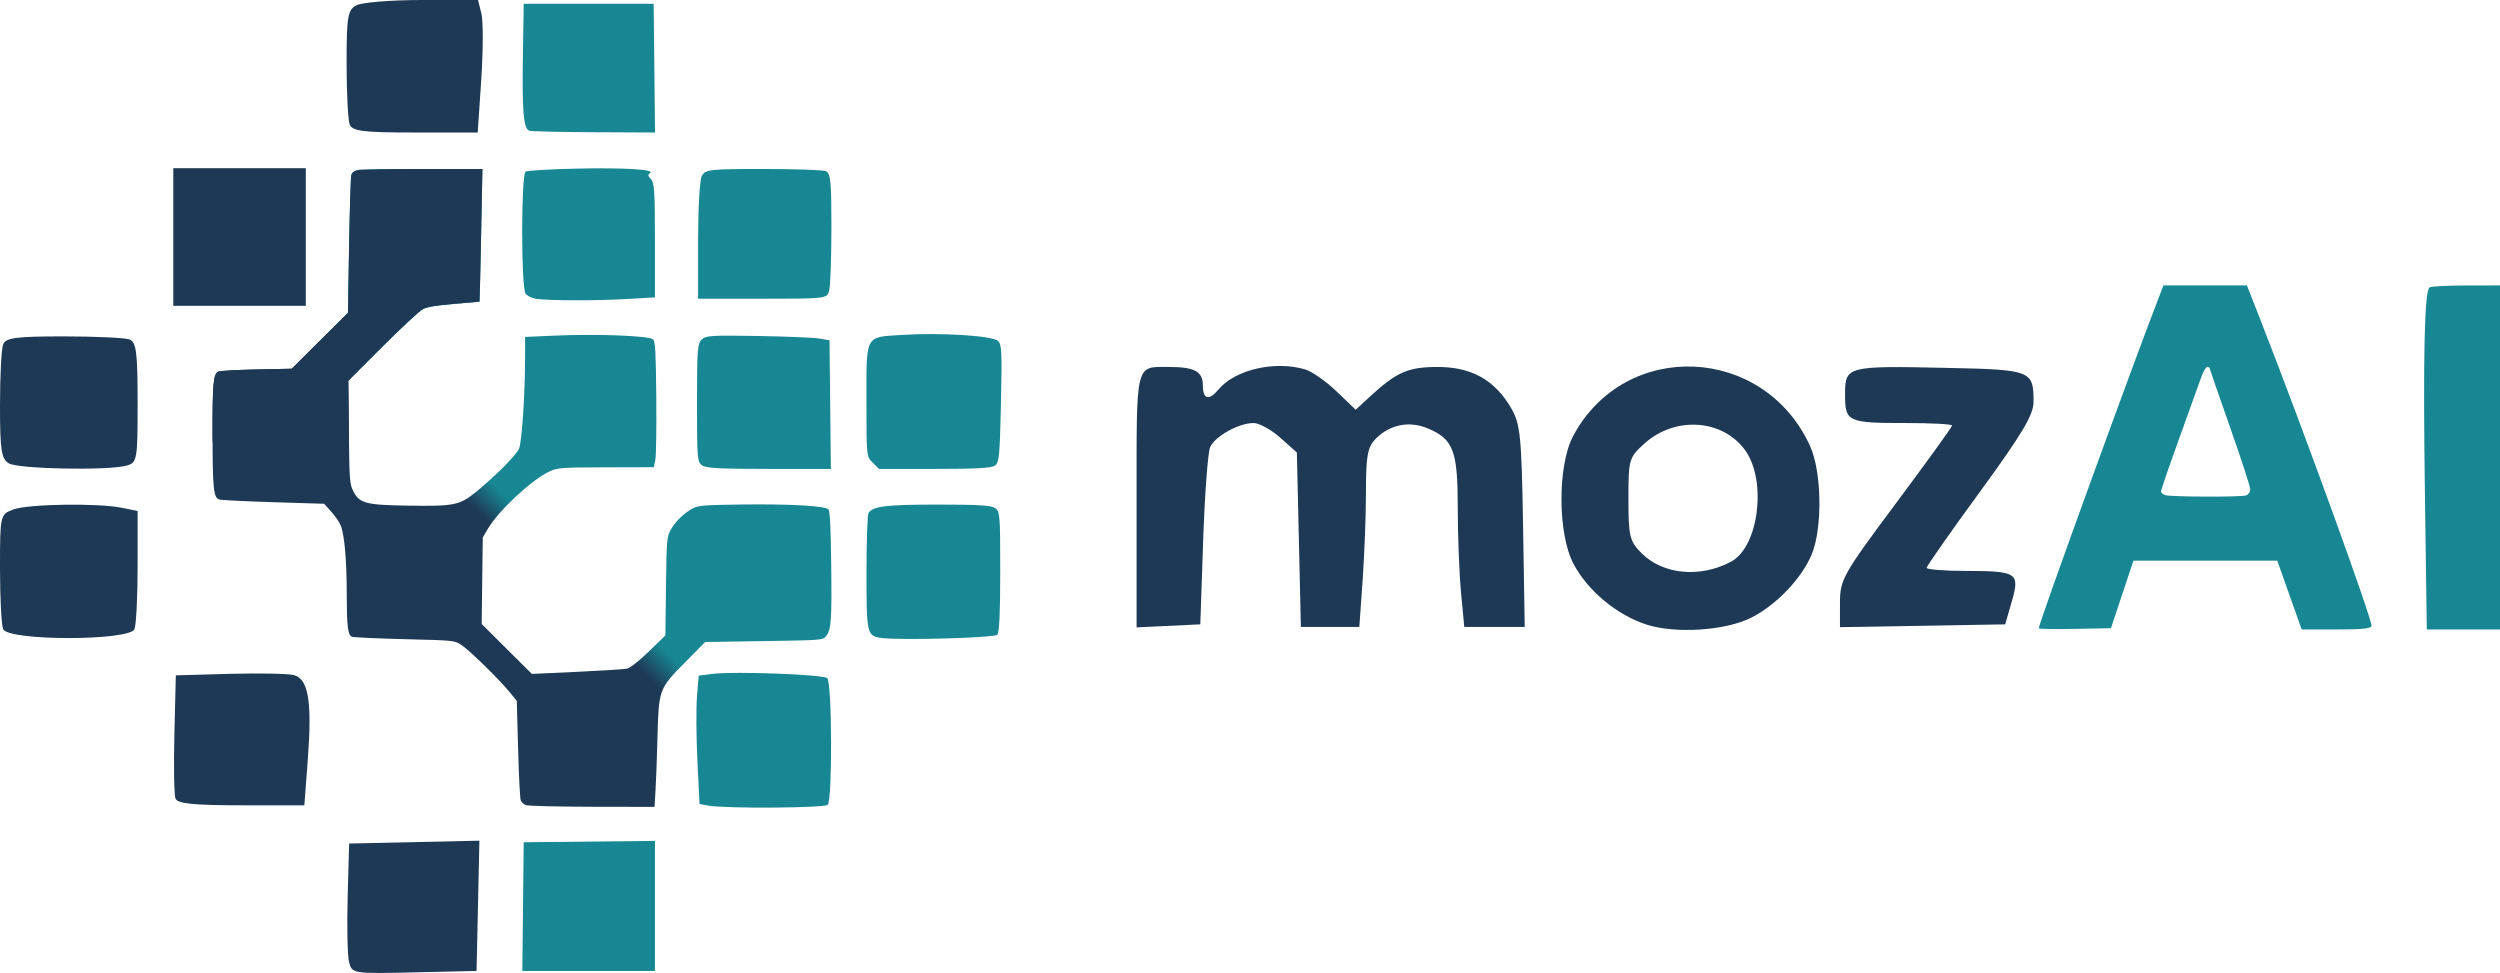
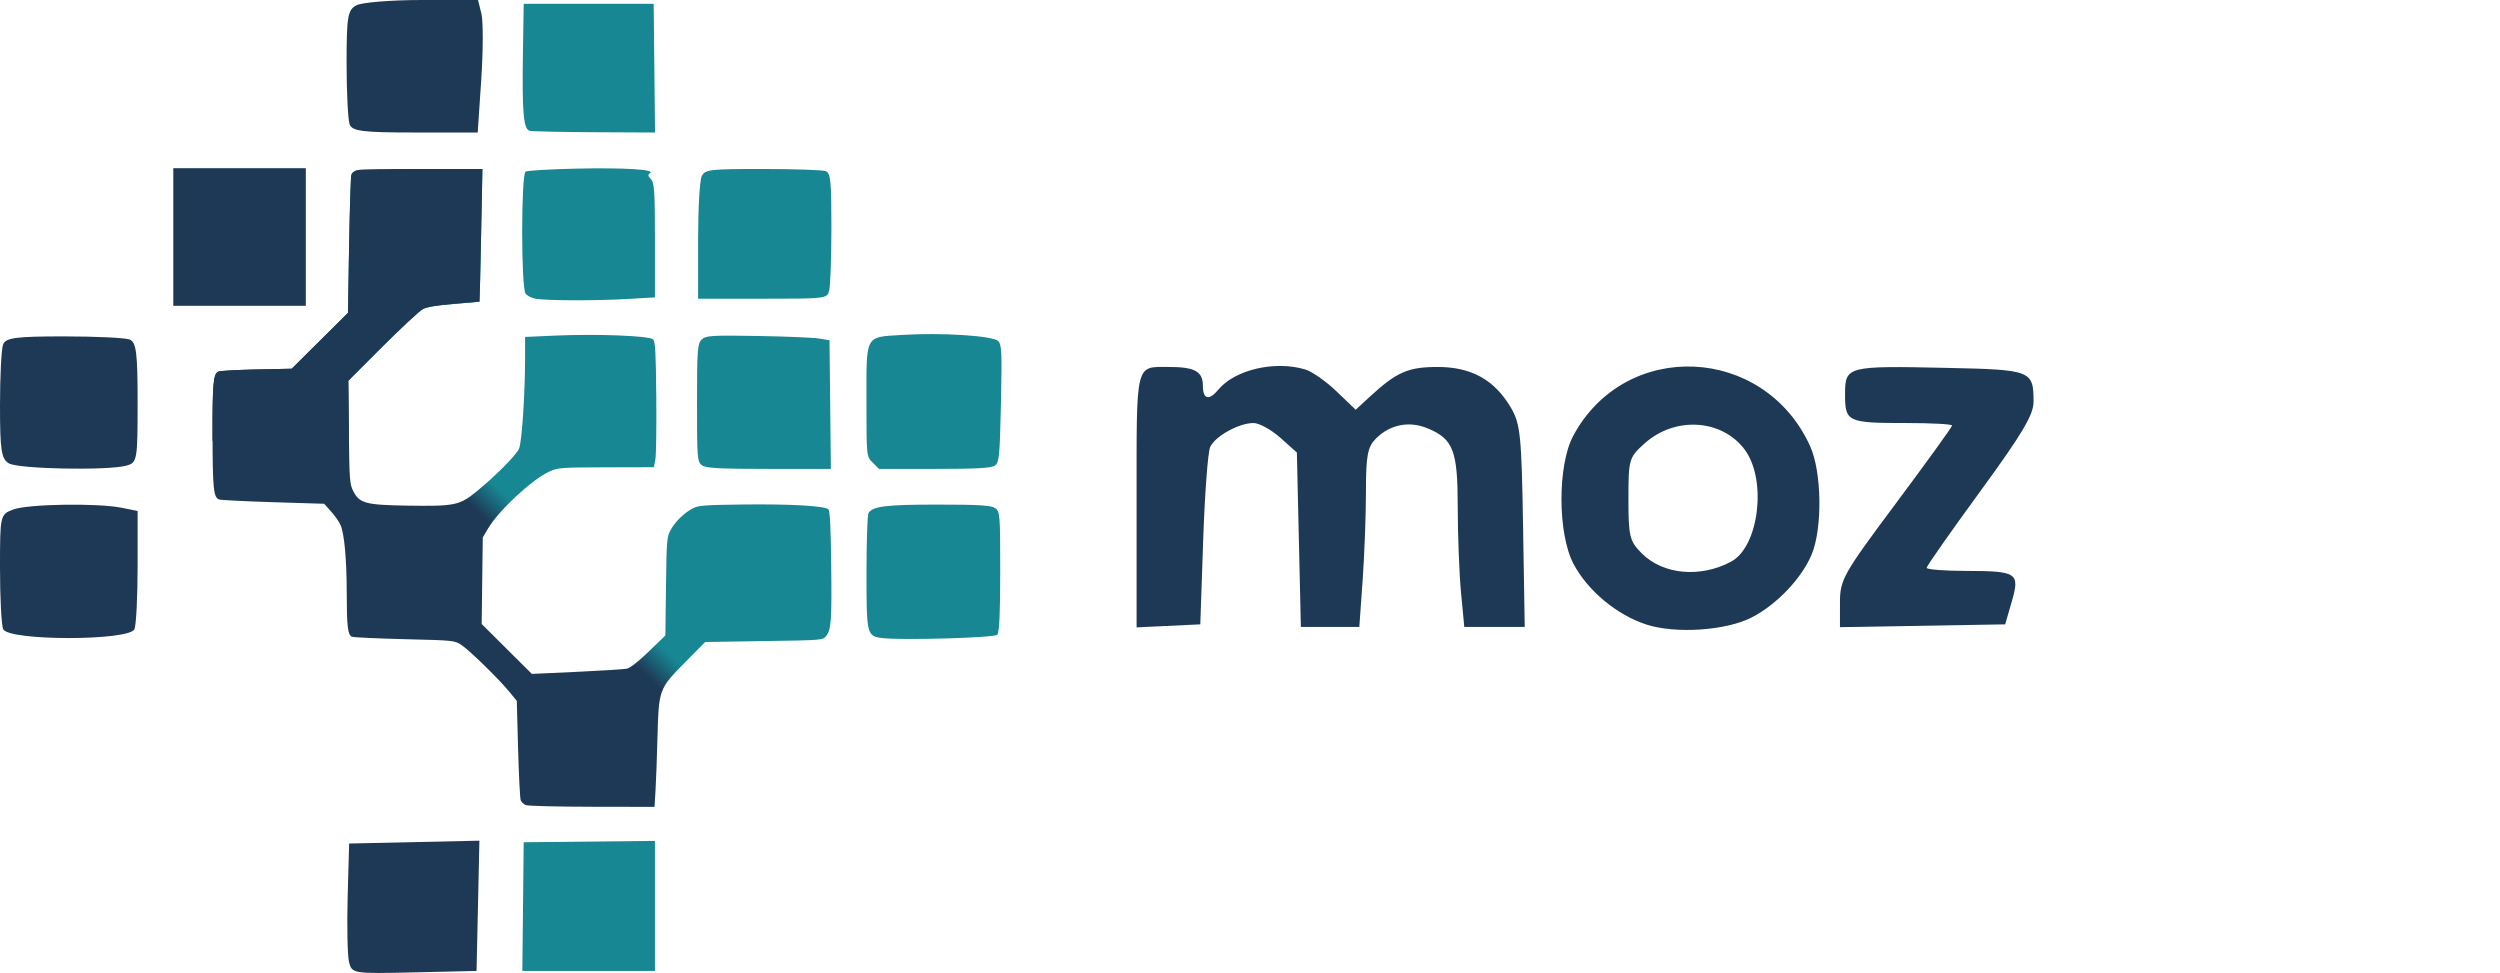
<svg xmlns="http://www.w3.org/2000/svg" xmlns:ns1="http://sodipodi.sourceforge.net/DTD/sodipodi-0.dtd" xmlns:ns2="http://www.inkscape.org/namespaces/inkscape" xmlns:xlink="http://www.w3.org/1999/xlink" width="856.839pt" height="333.476pt" viewBox="0 0 856.839 333.476" preserveAspectRatio="xMidYMid" id="svg44" ns1:docname="mozai-logo_CROP.svg" ns2:version="1.2.2 (732a01da63, 2022-12-09)">
  <defs id="defs48">
    <linearGradient ns2:collect="always" id="linearGradient8764">
      <stop style="stop-color:#1e3956;stop-opacity:1;" offset="0.43" id="stop8760" />
      <stop style="stop-color:#178793;stop-opacity:1;" offset="0.51" id="stop8762" />
    </linearGradient>
    <linearGradient ns2:collect="always" xlink:href="#linearGradient8764" id="linearGradient8766" x1="211.254" y1="667.844" x2="335.139" y2="540.204" gradientUnits="userSpaceOnUse" gradientTransform="matrix(0.75,0,0,0.75,-85.597,-333.652)" />
  </defs>
  <path style="fill:#178793;fill-opacity:1;stroke-width:1.235" d="m 239.267,82.537 c 0,-11.317 0.549,-20.871 1.279,-22.234 1.182,-2.208 2.765,-2.389 20.898,-2.389 10.79,0 20.498,0.337 21.573,0.75 1.664,0.638 1.951,3.528 1.937,19.455 -0.009,10.288 -0.352,19.956 -0.762,21.484 -0.737,2.751 -0.971,2.779 -22.835,2.779 h -22.09 z" id="path3927" />
  <path style="fill:#178793;fill-opacity:1;stroke-width:0.873" d="m 183.858,102.443 c -1.441,-0.198 -3.112,-1 -3.712,-1.783 -1.565,-2.039 -1.565,-40.871 0,-41.84 0.6,-0.372 8.448,-0.835 17.438,-1.029 16.457,-0.355 27.234,0.31 25.217,1.556 -0.825,0.51 -0.756,0.988 0.297,2.041 1.169,1.169 1.375,4.306 1.375,20.956 v 19.581 l -9.826,0.566 c -10.285,0.593 -26.311,0.568 -30.789,-0.048 z" id="path3929" />
  <path style="fill:#178793;fill-opacity:1;stroke-width:0.873" d="m 181.512,44.827 c -2.099,-0.554 -2.599,-6.346 -2.286,-26.485 l 0.265,-17.032 h 22.273 22.273 l 0.233,22.054 0.233,22.054 -20.759,-0.101 c -11.417,-0.056 -21.422,-0.276 -22.231,-0.49 z" id="path3931" />
  <path style="fill:#178793;fill-opacity:1;stroke-width:0.873" d="m 240.58,159.472 c -1.594,-1.166 -1.695,-2.447 -1.689,-21.375 0.006,-18.149 0.16,-20.288 1.564,-21.688 1.41,-1.406 3.223,-1.525 19.209,-1.261 9.708,0.161 19.224,0.56 21.145,0.888 l 3.494,0.596 0.233,22.04 0.233,22.04 h -21.247 c -16.973,0 -21.588,-0.249 -22.943,-1.24 z" id="path3933" />
  <path style="fill:#178793;fill-opacity:1;stroke-width:0.873" d="m 299.112,158.568 c -2.143,-2.143 -2.144,-2.153 -2.144,-20.866 0,-23.354 -0.679,-22.093 12.333,-22.918 13.256,-0.84 30.996,0.291 32.797,2.091 1.235,1.235 1.35,3.816 0.96,21.457 -0.4,18.086 -0.6,20.167 -2.035,21.216 -1.21,0.885 -6.162,1.163 -20.679,1.163 h -19.088 z" id="path3935" />
  <path style="fill:#178793;fill-opacity:1;stroke-width:0.873" d="m 302.208,218.667 c -5.106,-0.678 -5.242,-1.264 -5.227,-22.529 0.007,-10.597 0.31,-19.734 0.673,-20.304 1.483,-2.332 6.073,-2.893 23.66,-2.893 14.273,0 18.478,0.263 19.814,1.24 1.596,1.167 1.695,2.45 1.686,21.802 -0.007,14.504 -0.31,20.862 -1.03,21.582 -1.044,1.044 -33.254,1.941 -39.575,1.103 z" id="path3937" />
-   <path style="fill:#178793;fill-opacity:1;stroke-width:0.873" d="m 242.815,276.109 -3.057,-0.54 -0.73,-14.848 c -0.402,-8.167 -0.467,-18.067 -0.144,-22.001 l 0.586,-7.152 4.948,-0.619 c 7.306,-0.914 37.597,0.21 39.092,1.451 1.657,1.375 1.827,41.787 0.183,43.431 -1.115,1.115 -34.84,1.345 -40.877,0.278 z" id="path3939" />
  <path style="fill:#178793;fill-opacity:1;stroke-width:0.873" d="m 179.257,310.724 0.233,-22.054 22.491,-0.233 22.491,-0.233 v 22.287 22.287 h -22.724 -22.724 z" id="path3941" />
-   <path style="fill:#178793;fill-opacity:1;stroke-width:0.873" d="m 698.748,215.339 c 0,-1.691 33.366,-93.544 41.814,-115.112 l 0.941,-2.402 h 14.301 14.301 l 4.872,12.446 c 14.675,37.492 38.375,102.857 37.818,104.307 -0.34,0.886 -3.227,1.161 -12.181,1.161 H 788.877 l -2.572,-7.206 c -1.415,-3.963 -3.298,-9.269 -4.186,-11.791 l -1.614,-4.586 H 755.858 731.21 l -3.857,11.573 -3.857,11.573 -12.375,0.242 c -6.806,0.133 -12.375,0.041 -12.375,-0.205 z m 71.114,-45.549 c 0.76,-0.292 1.382,-1.237 1.382,-2.101 0,-0.864 -3.144,-10.513 -6.988,-21.442 -3.843,-10.929 -6.987,-20.006 -6.987,-20.171 0,-0.165 -0.356,-0.3 -0.791,-0.3 -0.435,0 -1.382,1.67 -2.104,3.712 -0.722,2.042 -4.1,11.425 -7.506,20.851 -3.406,9.427 -6.193,17.553 -6.193,18.06 0,0.506 0.688,1.1 1.528,1.32 2.341,0.612 26.093,0.673 27.66,0.072 z" id="path3943" />
-   <path style="fill:#178793;fill-opacity:1;stroke-width:0.873;stroke-dasharray:none" d="m 831.104,169.175 c -0.657,-47.527 -0.155,-69.519 1.613,-70.681 0.537,-0.353 6.184,-0.648 12.55,-0.655 l 11.573,-0.013 v 58.957 58.957 H 844.294 831.748 Z" id="path3945" />
  <path style="fill:#1e3956;fill-opacity:1;stroke-width:2.033;stroke-dasharray:none" d="m 389.552,171.463 c 0,-48.079 -0.594,-45.689 11.355,-45.689 8.489,0 11.355,1.59 11.355,6.301 0,4.817 2.072,5.378 5.336,1.445 5.674,-6.837 19.402,-10.012 29.772,-6.885 2.308,0.696 7.138,4.085 10.733,7.53 l 6.536,6.265 4.818,-4.44 c 9.216,-8.492 13.147,-10.216 23.291,-10.216 11.556,0 19.486,4.416 25.105,13.981 3.23,5.498 3.645,9.556 4.156,40.609 l 0.568,34.501 h -10.36 -10.36 l -1.114,-11.791 c -0.612,-6.485 -1.119,-19.674 -1.126,-29.308 -0.014,-19.406 -1.517,-23.31 -10.39,-26.986 -6.247,-2.587 -12.843,-1.279 -17.617,3.495 -2.883,2.883 -3.449,5.841 -3.449,18.029 0,8.019 -0.511,21.776 -1.135,30.57 l -1.135,15.99 h -10.018 -10.018 l -0.685,-29.882 -0.685,-29.882 -5.658,-5.055 c -3.112,-2.78 -7.257,-5.055 -9.211,-5.055 -5.006,0 -13.174,4.529 -14.848,8.233 -0.776,1.717 -1.854,16.092 -2.395,31.945 l -0.985,28.823 -10.918,0.52 -10.918,0.52 z" id="path5468" />
  <path style="fill:#1e3956;fill-opacity:1;stroke-width:2.033;stroke-dasharray:none" d="m 564.239,214.037 c -10.096,-3.275 -20.031,-11.543 -24.923,-20.74 -5.477,-10.298 -5.535,-33.827 -0.109,-43.939 17.821,-33.211 65.365,-31.164 81.163,3.494 4.029,8.838 4.316,28.155 0.553,37.177 -3.416,8.189 -11.938,17.151 -20.51,21.569 -8.815,4.543 -26.1,5.709 -36.175,2.44 z m 29.073,-21.548 c 9.568,-5.121 12.351,-28.088 4.653,-38.399 -7.808,-10.457 -23.824,-11.469 -34.241,-2.162 -5.425,4.847 -5.6,5.444 -5.6,19.082 0,12.864 0.395,14.474 4.582,18.661 7.295,7.295 20.047,8.469 30.605,2.818 z" id="path5470" />
  <path style="fill:#1e3956;fill-opacity:1;stroke-width:2.033;stroke-dasharray:none" d="m 630.62,206.59 c 0,-7.915 1.025,-9.736 19.216,-34.13 10.569,-14.173 19.216,-26.152 19.216,-26.62 0,-0.468 -7.011,-0.85 -15.579,-0.85 -20.318,0 -21.105,-0.364 -21.105,-9.761 0,-9.747 0.503,-9.879 34.766,-9.147 29.118,0.622 29.792,0.882 29.841,11.525 0.021,4.523 -3.807,10.97 -18.315,30.844 -10.088,13.819 -18.342,25.592 -18.342,26.162 0,0.57 6.092,1.048 13.538,1.063 17.569,0.035 18.496,0.66 15.635,10.55 l -2.246,7.765 -28.312,0.48 -28.312,0.48 z" id="path5472" />
  <path style="fill:#1e3956;fill-opacity:1;stroke-width:2.033;stroke-dasharray:none" d="M 119.847,42.655 C 119.264,41.136 118.787,31.73 118.787,21.754 118.787,5.61 119.158,3.418 122.166,1.808 124.024,0.814 134.158,0 144.686,0 h 19.141 l 1.162,4.63 c 0.639,2.546 0.617,12.766 -0.049,22.709 l -1.211,18.079 H 142.318 c -17.912,0 -21.584,-0.451 -22.471,-2.763 z" id="path5474" />
  <path style="fill:#1e3956;fill-opacity:1;stroke-width:2.033;stroke-dasharray:none" d="M 59.394,81.229 V 57.647 H 82.103 104.812 V 81.229 104.812 H 82.103 59.394 Z" id="path5476" />
  <path style="fill:#1e3956;fill-opacity:1;stroke-width:2.033;stroke-dasharray:none" d="M 3.057,158.825 C 0.457,157.311 0,154.339 0,138.932 c 0,-9.962 0.477,-19.356 1.06,-20.876 0.88,-2.294 4.413,-2.763 20.82,-2.763 10.868,0 21.003,0.477 22.522,1.06 2.303,0.884 2.763,4.485 2.763,21.632 0,19.857 -0.137,20.608 -3.93,21.625 -6.455,1.73 -36.881,1.135 -40.178,-0.786 z" id="path5478" />
  <path style="fill:#1e3956;fill-opacity:1;stroke-width:2.033;stroke-dasharray:none" d="M 1.06,215.595 C 0.477,214.076 0,204.623 0,194.59 c 0,-17.975 0.066,-18.267 4.481,-19.946 5.008,-1.904 28.809,-2.295 37.226,-0.612 l 5.459,1.092 v 18.854 c 0,10.37 -0.477,20.098 -1.06,21.618 -1.58,4.117 -43.465,4.117 -45.045,0 z" id="path5480" />
-   <path style="fill:#1e3956;fill-opacity:1;stroke-width:2.033;stroke-dasharray:none" d="m 60.152,273.715 c -0.483,-1.26 -0.655,-11.282 -0.382,-22.273 l 0.497,-19.982 18.342,-0.509 c 10.088,-0.28 20.022,-0.091 22.075,0.42 5.015,1.249 6.314,9.03 4.818,28.85 l -1.192,15.784 H 82.671 c -16.239,0 -21.859,-0.572 -22.519,-2.29 z" id="path5482" />
  <path style="fill:#1e3956;fill-opacity:1;stroke-width:2.033;stroke-dasharray:none" d="m 119.635,329.775 c -0.546,-2.191 -0.764,-12.238 -0.483,-22.326 l 0.509,-18.342 22.325,-0.489 22.325,-0.489 -0.489,22.325 -0.489,22.325 -21.352,0.49 c -20.96,0.481 -21.371,0.417 -22.345,-3.494 z" id="path5484" />
  <path style="fill:url(#linearGradient8766);fill-opacity:1;fill-rule:nonzero;stroke-width:0.719;stroke-dasharray:none" d="m 180.217,275.943 c -0.717,-0.29 -1.505,-1.036 -1.751,-1.659 -0.246,-0.623 -0.649,-8.544 -0.896,-17.603 l -0.449,-16.47 -2.432,-2.974 c -3.614,-4.42 -13.712,-14.306 -16.487,-16.143 -2.418,-1.6 -2.47,-1.605 -19.507,-2.025 -9.395,-0.231 -17.535,-0.611 -18.089,-0.845 -1.417,-0.597 -1.758,-3.516 -1.771,-15.172 -0.013,-11.22 -0.813,-20.039 -2.091,-23.055 -0.456,-1.077 -1.912,-3.168 -3.234,-4.647 l -2.404,-2.689 -17.29,-0.536 c -9.509,-0.295 -17.902,-0.712 -18.651,-0.927 -1.981,-0.57 -2.291,-3.578 -2.32,-22.496 -0.026,-17.299 0.282,-20.59 1.999,-21.352 0.585,-0.26 6.484,-0.586 13.107,-0.725 l 12.043,-0.253 9.631,-9.576 9.631,-9.576 0.388,-22.955 c 0.214,-12.625 0.559,-23.55 0.768,-24.278 0.242,-0.844 1.06,-1.459 2.255,-1.698 1.031,-0.206 11.055,-0.375 22.274,-0.375 h 20.398 l -0.446,22.688 c -0.245,12.479 -0.496,22.727 -0.557,22.775 -0.061,0.048 -3.982,0.398 -8.713,0.777 -5.884,0.472 -9.257,1.033 -10.677,1.775 -1.142,0.597 -7.361,6.365 -13.82,12.819 l -11.744,11.735 0.187,17.602 c 0.172,16.148 0.289,17.806 1.423,20.072 2.184,4.368 4.147,4.908 18.675,5.141 15.99,0.256 17.807,-0.104 23.388,-4.631 6.594,-5.349 13.871,-12.649 14.839,-14.886 0.963,-2.226 2.049,-18.392 2.069,-30.798 l 0.012,-7.5 10.345,-0.461 c 14.28,-0.636 32.264,0.059 33.501,1.295 0.78,0.78 0.96,3.992 1.113,19.9 0.1,10.434 -0.051,20.082 -0.336,21.441 l -0.518,2.47 -16.339,0.041 c -15.373,0.039 -16.516,0.12 -19.325,1.378 -5.933,2.656 -17.504,13.396 -21.19,19.667 l -1.764,3 -0.188,14.823 -0.188,14.823 8.599,8.557 8.599,8.557 15.367,-0.707 c 8.452,-0.389 16.189,-0.878 17.193,-1.088 1.156,-0.241 3.911,-2.398 7.515,-5.884 l 5.689,-5.503 0.21,-16.789 c 0.198,-15.796 0.289,-16.935 1.541,-19.259 1.568,-2.91 4.594,-5.89 7.615,-7.497 1.906,-1.014 3.95,-1.172 17.293,-1.339 16.194,-0.202 28.016,0.475 29.216,1.674 0.529,0.528 0.8,5.835 0.956,18.666 0.235,19.399 0.011,22.591 -1.74,24.755 -1.142,1.412 -1.206,1.417 -21.295,1.725 l -20.149,0.309 -7.018,7.103 c -8.849,8.955 -8.912,9.13 -9.346,25.94 -0.171,6.624 -0.467,14.614 -0.657,17.756 l -0.346,5.713 -21.404,-0.039 c -11.772,-0.021 -21.991,-0.276 -22.708,-0.566 z" id="path5486" />
  <path id="rect12079" style="fill:#1e3956;fill-opacity:1;fill-rule:nonzero;stroke-width:0.719;stroke-dasharray:none" d="m 144.943,57.914 c -11.219,0 -21.242,0.169 -22.273,0.375 -1.195,0.239 -2.014,0.854 -2.256,1.698 -0.209,0.728 -0.554,11.653 -0.768,24.278 l -0.388,22.956 -9.631,9.576 -9.631,9.577 -12.044,0.252 c -6.624,0.139 -12.522,0.465 -13.107,0.725 -1.717,0.762 -2.026,4.053 -2,21.352 0.002,1.024 0.017,1.539 0.021,2.471 h 46.75 c -0.014,-1.116 -0.03,-1.793 -0.044,-3.088 l -0.188,-17.602 11.744,-11.735 c 6.459,-6.454 12.679,-12.224 13.821,-12.82 1.42,-0.742 4.793,-1.302 10.677,-1.774 4.731,-0.38 8.651,-0.73 8.713,-0.778 0.061,-0.048 0.312,-10.297 0.557,-22.775 l 0.447,-22.688 z" />
</svg>